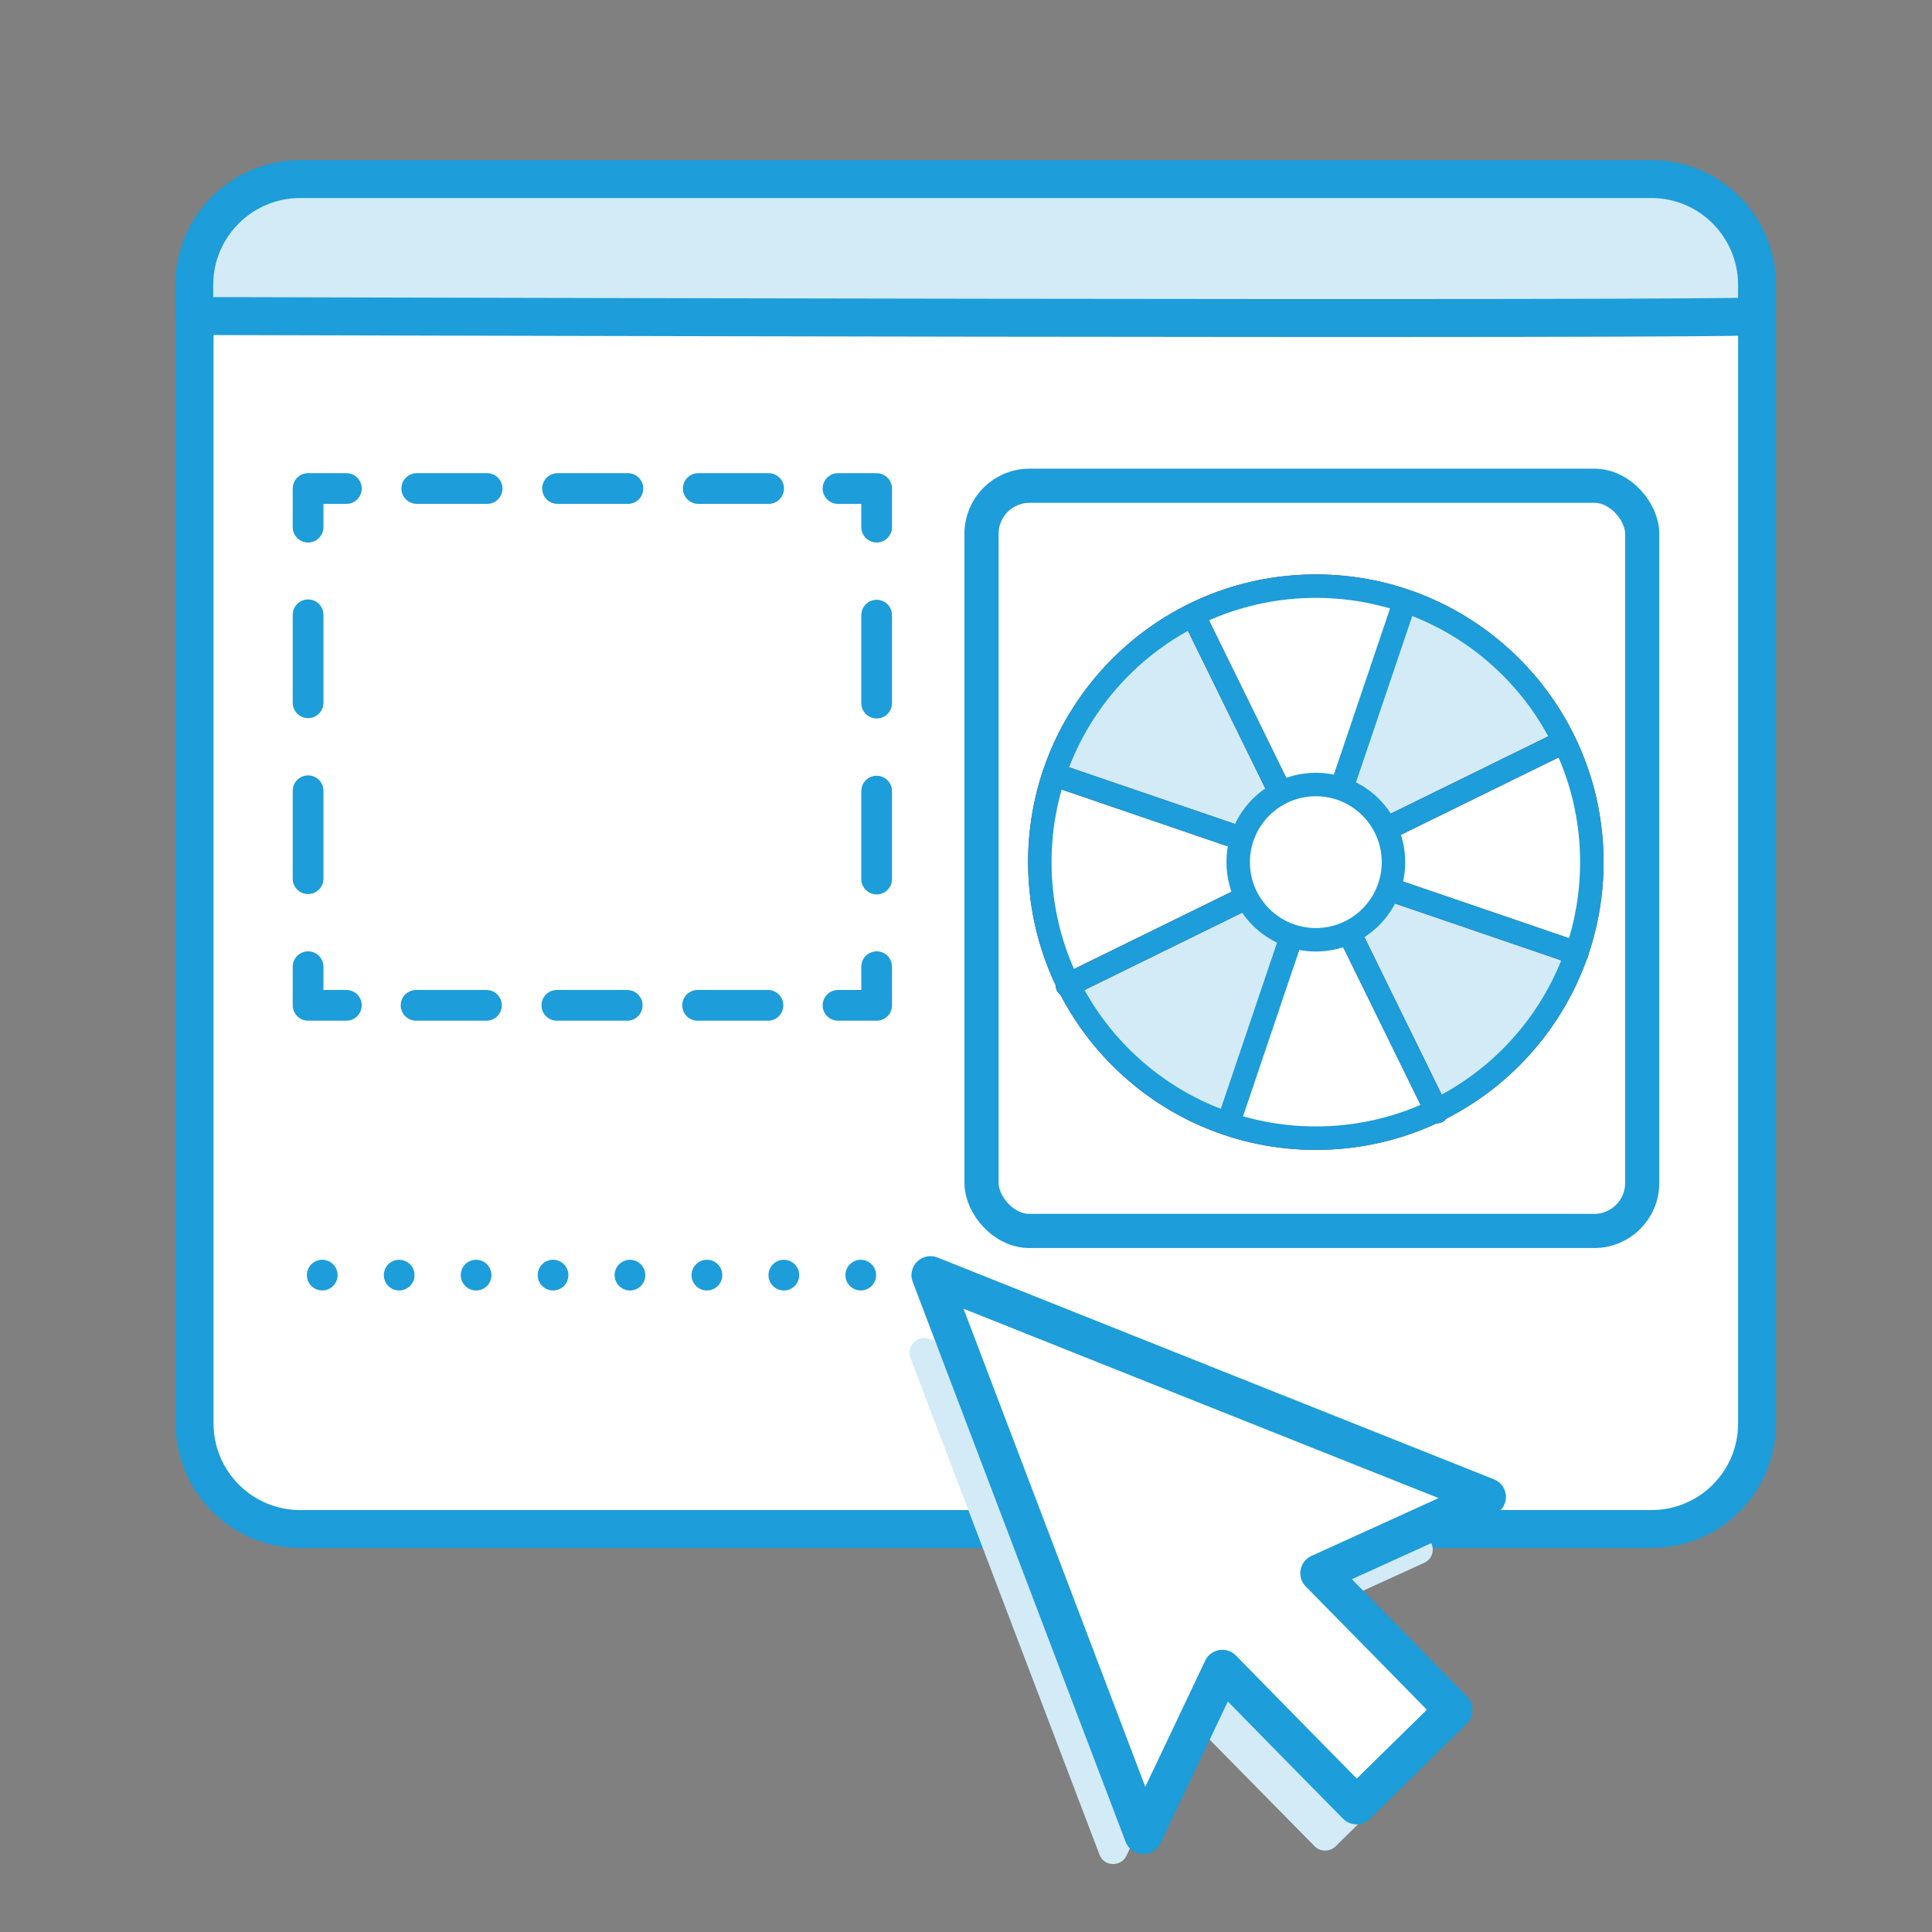
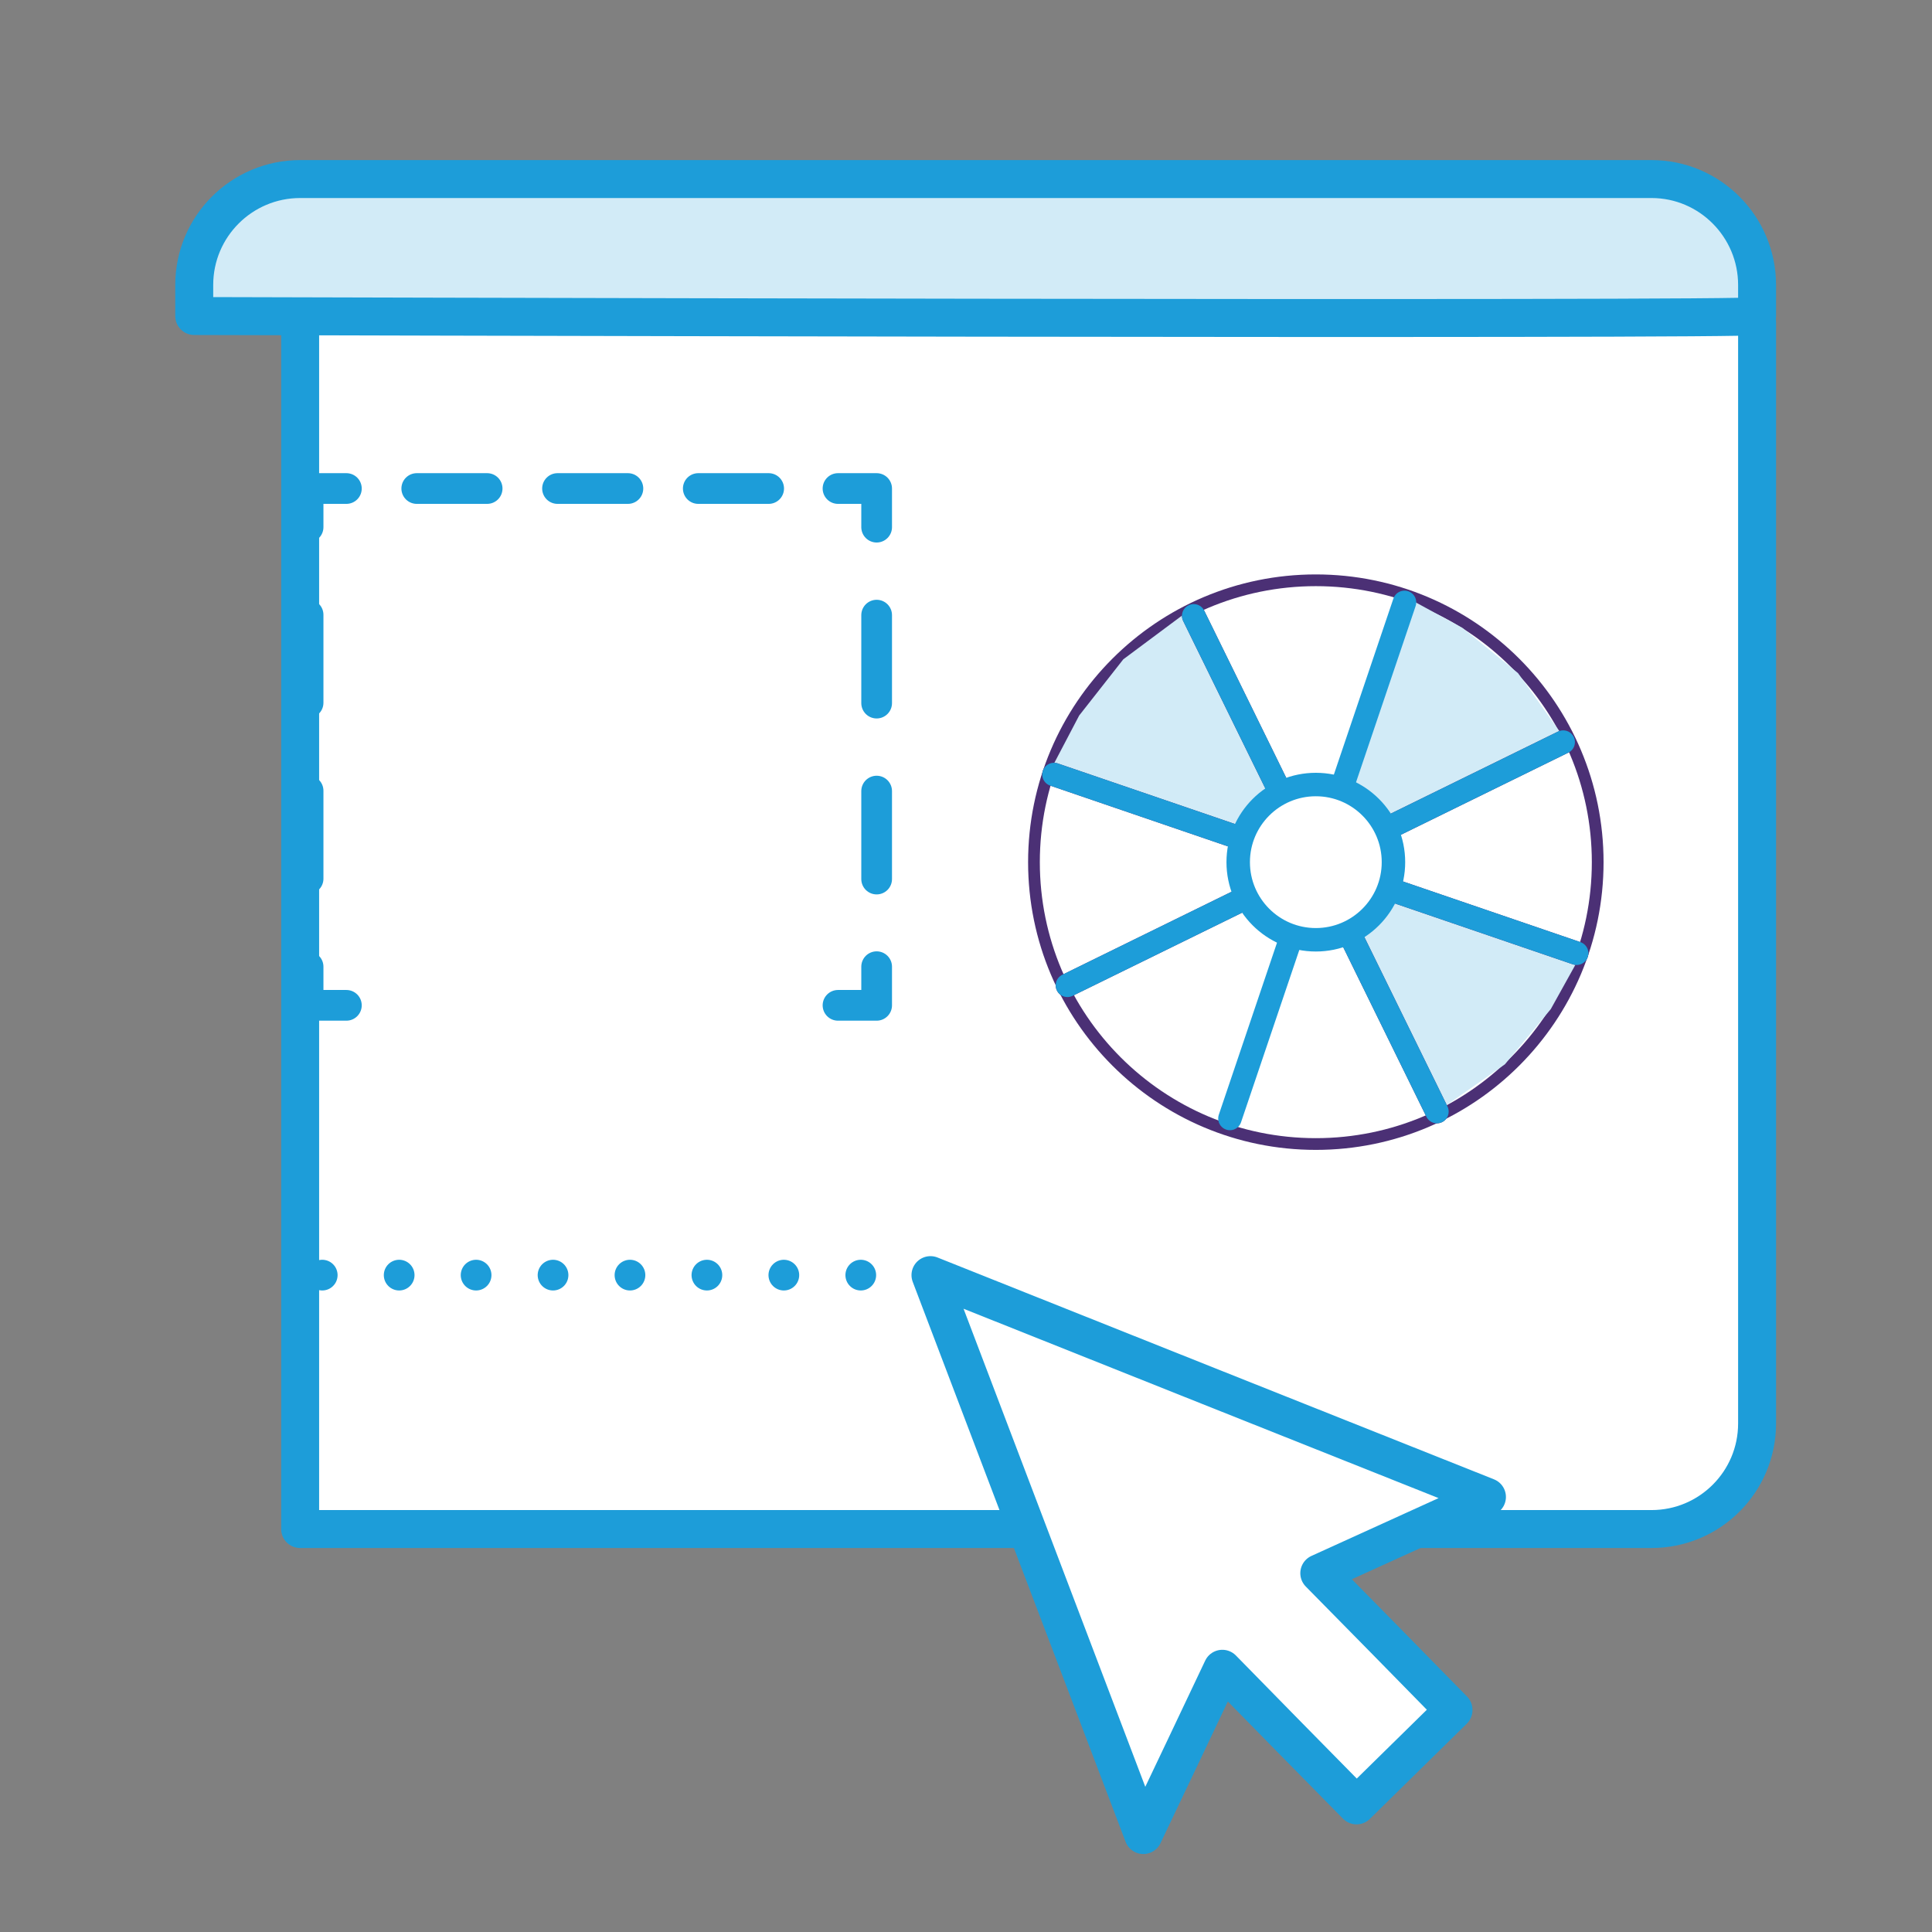
<svg xmlns="http://www.w3.org/2000/svg" id="Layer_1" width="56" height="56" viewBox="0 0 56 56">
  <rect x="0" y="0" width="56" height="56" fill="#808080" stroke="none" />
-   <path d="m6.39,8.58h43.78c.42,0,.76.34.76.76v31.92c0,1.69-1.37,3.06-3.06,3.06H8.7c-1.69,0-3.06-1.37-3.06-3.06V9.34c0-.42.34-.76.76-.76Z" fill="#fff" stroke="#1d9dd9" stroke-linecap="round" stroke-linejoin="round" stroke-width="1.1" />
-   <path d="m40.91,51.35l-2.2,2.17c-.17.16-.44.16-.6,0l-3.17-3.22c-.21-.21-.56-.15-.69.12l-1.6,3.37c-.16.33-.65.32-.78-.03l-5.48-14.4c-.13-.34.21-.68.56-.55l14.31,5.71c.35.14.36.63.02.78l-3.4,1.55c-.27.12-.33.47-.13.69l3.17,3.22c.16.17.16.44,0,.6Z" fill="#d2ebf7" stroke-width="0" />
+   <path d="m6.39,8.58h43.78c.42,0,.76.34.76.76v31.92c0,1.69-1.37,3.06-3.06,3.06H8.7V9.34c0-.42.34-.76.76-.76Z" fill="#fff" stroke="#1d9dd9" stroke-linecap="round" stroke-linejoin="round" stroke-width="1.1" />
  <path d="m42.13,49.57c-.94.92-1.87,1.84-2.81,2.76-1.3-1.32-2.59-2.63-3.89-3.96-.76,1.61-1.52,3.2-2.29,4.82-2.06-5.42-4.11-10.81-6.17-16.23,5.39,2.15,10.75,4.29,16.13,6.43-1.63.74-3.23,1.47-4.86,2.21,1.3,1.32,2.59,2.63,3.89,3.96Z" fill="#fff" stroke="#1d9dd9" stroke-linecap="round" stroke-linejoin="round" stroke-width="1.1" />
  <path d="m50.93,9.16v-.9c0-1.69-1.37-3.07-3.06-3.07H8.7c-1.69,0-3.07,1.37-3.07,3.07v.9s45.43.13,45.29,0Z" fill="#d2ebf7" stroke="#1d9dd9" stroke-linecap="round" stroke-linejoin="round" stroke-width="1.1" />
-   <rect x="28.45" y="14.08" width="19.15" height="21.6" rx="1.39" ry="1.39" fill="none" stroke="#1d9dd9" stroke-linecap="round" stroke-linejoin="round" stroke-width=".99" />
  <polyline points="25.41 28.02 25.41 29.14 24.29 29.14" fill="none" stroke="#1d9dd9" stroke-linecap="round" stroke-linejoin="round" stroke-width=".89" />
-   <line x1="22.26" y1="29.14" x2="11.06" y2="29.14" fill="none" stroke="#1d9dd9" stroke-dasharray="0 0 2.04 2.04" stroke-linecap="round" stroke-linejoin="round" stroke-width=".89" />
  <polyline points="10.04 29.14 8.93 29.14 8.93 28.02" fill="none" stroke="#1d9dd9" stroke-linecap="round" stroke-linejoin="round" stroke-width=".89" />
  <line x1="8.93" y1="25.47" x2="8.93" y2="16.55" fill="none" stroke="#1d9dd9" stroke-dasharray="0 0 2.55 2.55" stroke-linecap="round" stroke-linejoin="round" stroke-width=".89" />
  <polyline points="8.93 15.28 8.93 14.16 10.04 14.16" fill="none" stroke="#1d9dd9" stroke-linecap="round" stroke-linejoin="round" stroke-width=".89" />
  <line x1="12.08" y1="14.16" x2="23.27" y2="14.16" fill="none" stroke="#1d9dd9" stroke-dasharray="0 0 2.04 2.04" stroke-linecap="round" stroke-linejoin="round" stroke-width=".89" />
  <polyline points="24.29 14.16 25.41 14.16 25.41 15.28" fill="none" stroke="#1d9dd9" stroke-linecap="round" stroke-linejoin="round" stroke-width=".89" />
  <line x1="25.41" y1="17.83" x2="25.41" y2="26.75" fill="none" stroke="#1d9dd9" stroke-dasharray="0 0 2.55 2.55" stroke-linecap="round" stroke-linejoin="round" stroke-width=".89" />
  <circle cx="38.14" cy="24.99" r="8" fill="#d9d1df" stroke="#4b3075" stroke-linecap="round" stroke-linejoin="round" stroke-width=".68" />
  <circle cx="38.14" cy="24.99" r="8" fill="#fff" stroke-width="0" />
  <polygon points="40.76 17.31 38.61 23.38 39.76 24.06 45.39 21.46 44 19.51 42.39 18.2 40.76 17.31" fill="#d2ebf7" stroke-width="0" />
  <polygon points="45.85 27.63 39.81 25.41 39.11 26.56 41.66 32.22 43.62 30.85 44.95 29.25 45.85 27.63" fill="#d2ebf7" stroke-width="0" />
-   <polygon points="35.44 32.76 37.54 26.68 36.38 26 30.77 28.66 32.18 30.59 33.8 31.88 35.44 32.76" fill="#d2ebf7" stroke-width="0" />
  <polygon points="30.42 22.38 36.52 24.43 37.18 23.27 34.48 17.68 32.56 19.11 31.28 20.74 30.42 22.38" fill="#d2ebf7" stroke-width="0" />
  <line x1="40.71" y1="17.46" x2="35.65" y2="32.42" fill="#d9d1df" stroke="#1d9dd9" stroke-linecap="round" stroke-linejoin="round" stroke-width=".68" />
  <line x1="45.31" y1="21.51" x2="30.94" y2="28.56" fill="#d9d1df" stroke="#4b3075" stroke-linecap="round" stroke-linejoin="round" stroke-width=".68" />
  <line x1="45.7" y1="27.63" x2="30.55" y2="22.45" fill="#d9d1df" stroke="#4b3075" stroke-linecap="round" stroke-linejoin="round" stroke-width=".68" />
  <line x1="41.65" y1="32.22" x2="34.6" y2="17.85" fill="#d9d1df" stroke="#4b3075" stroke-linecap="round" stroke-linejoin="round" stroke-width=".68" />
-   <circle cx="38.14" cy="24.99" r="8" fill="none" stroke="#1d9dd9" stroke-linecap="round" stroke-linejoin="round" stroke-width=".68" />
  <line x1="45.31" y1="21.51" x2="30.94" y2="28.56" fill="none" stroke="#1d9dd9" stroke-linecap="round" stroke-linejoin="round" stroke-width=".68" />
  <line x1="45.7" y1="27.63" x2="30.55" y2="22.45" fill="none" stroke="#1d9dd9" stroke-linecap="round" stroke-linejoin="round" stroke-width=".68" />
  <line x1="41.65" y1="32.22" x2="34.6" y2="17.85" fill="none" stroke="#1d9dd9" stroke-linecap="round" stroke-linejoin="round" stroke-width=".68" />
  <circle cx="38.14" cy="24.99" r="2.25" fill="#fff" stroke="#1d9dd9" stroke-linecap="round" stroke-linejoin="round" stroke-width=".68" />
  <line x1="9.34" y1="36.96" x2="25.51" y2="36.96" fill="none" stroke="#1d9dd9" stroke-dasharray="0 2.23" stroke-linecap="round" stroke-linejoin="round" stroke-width=".89" />
</svg>